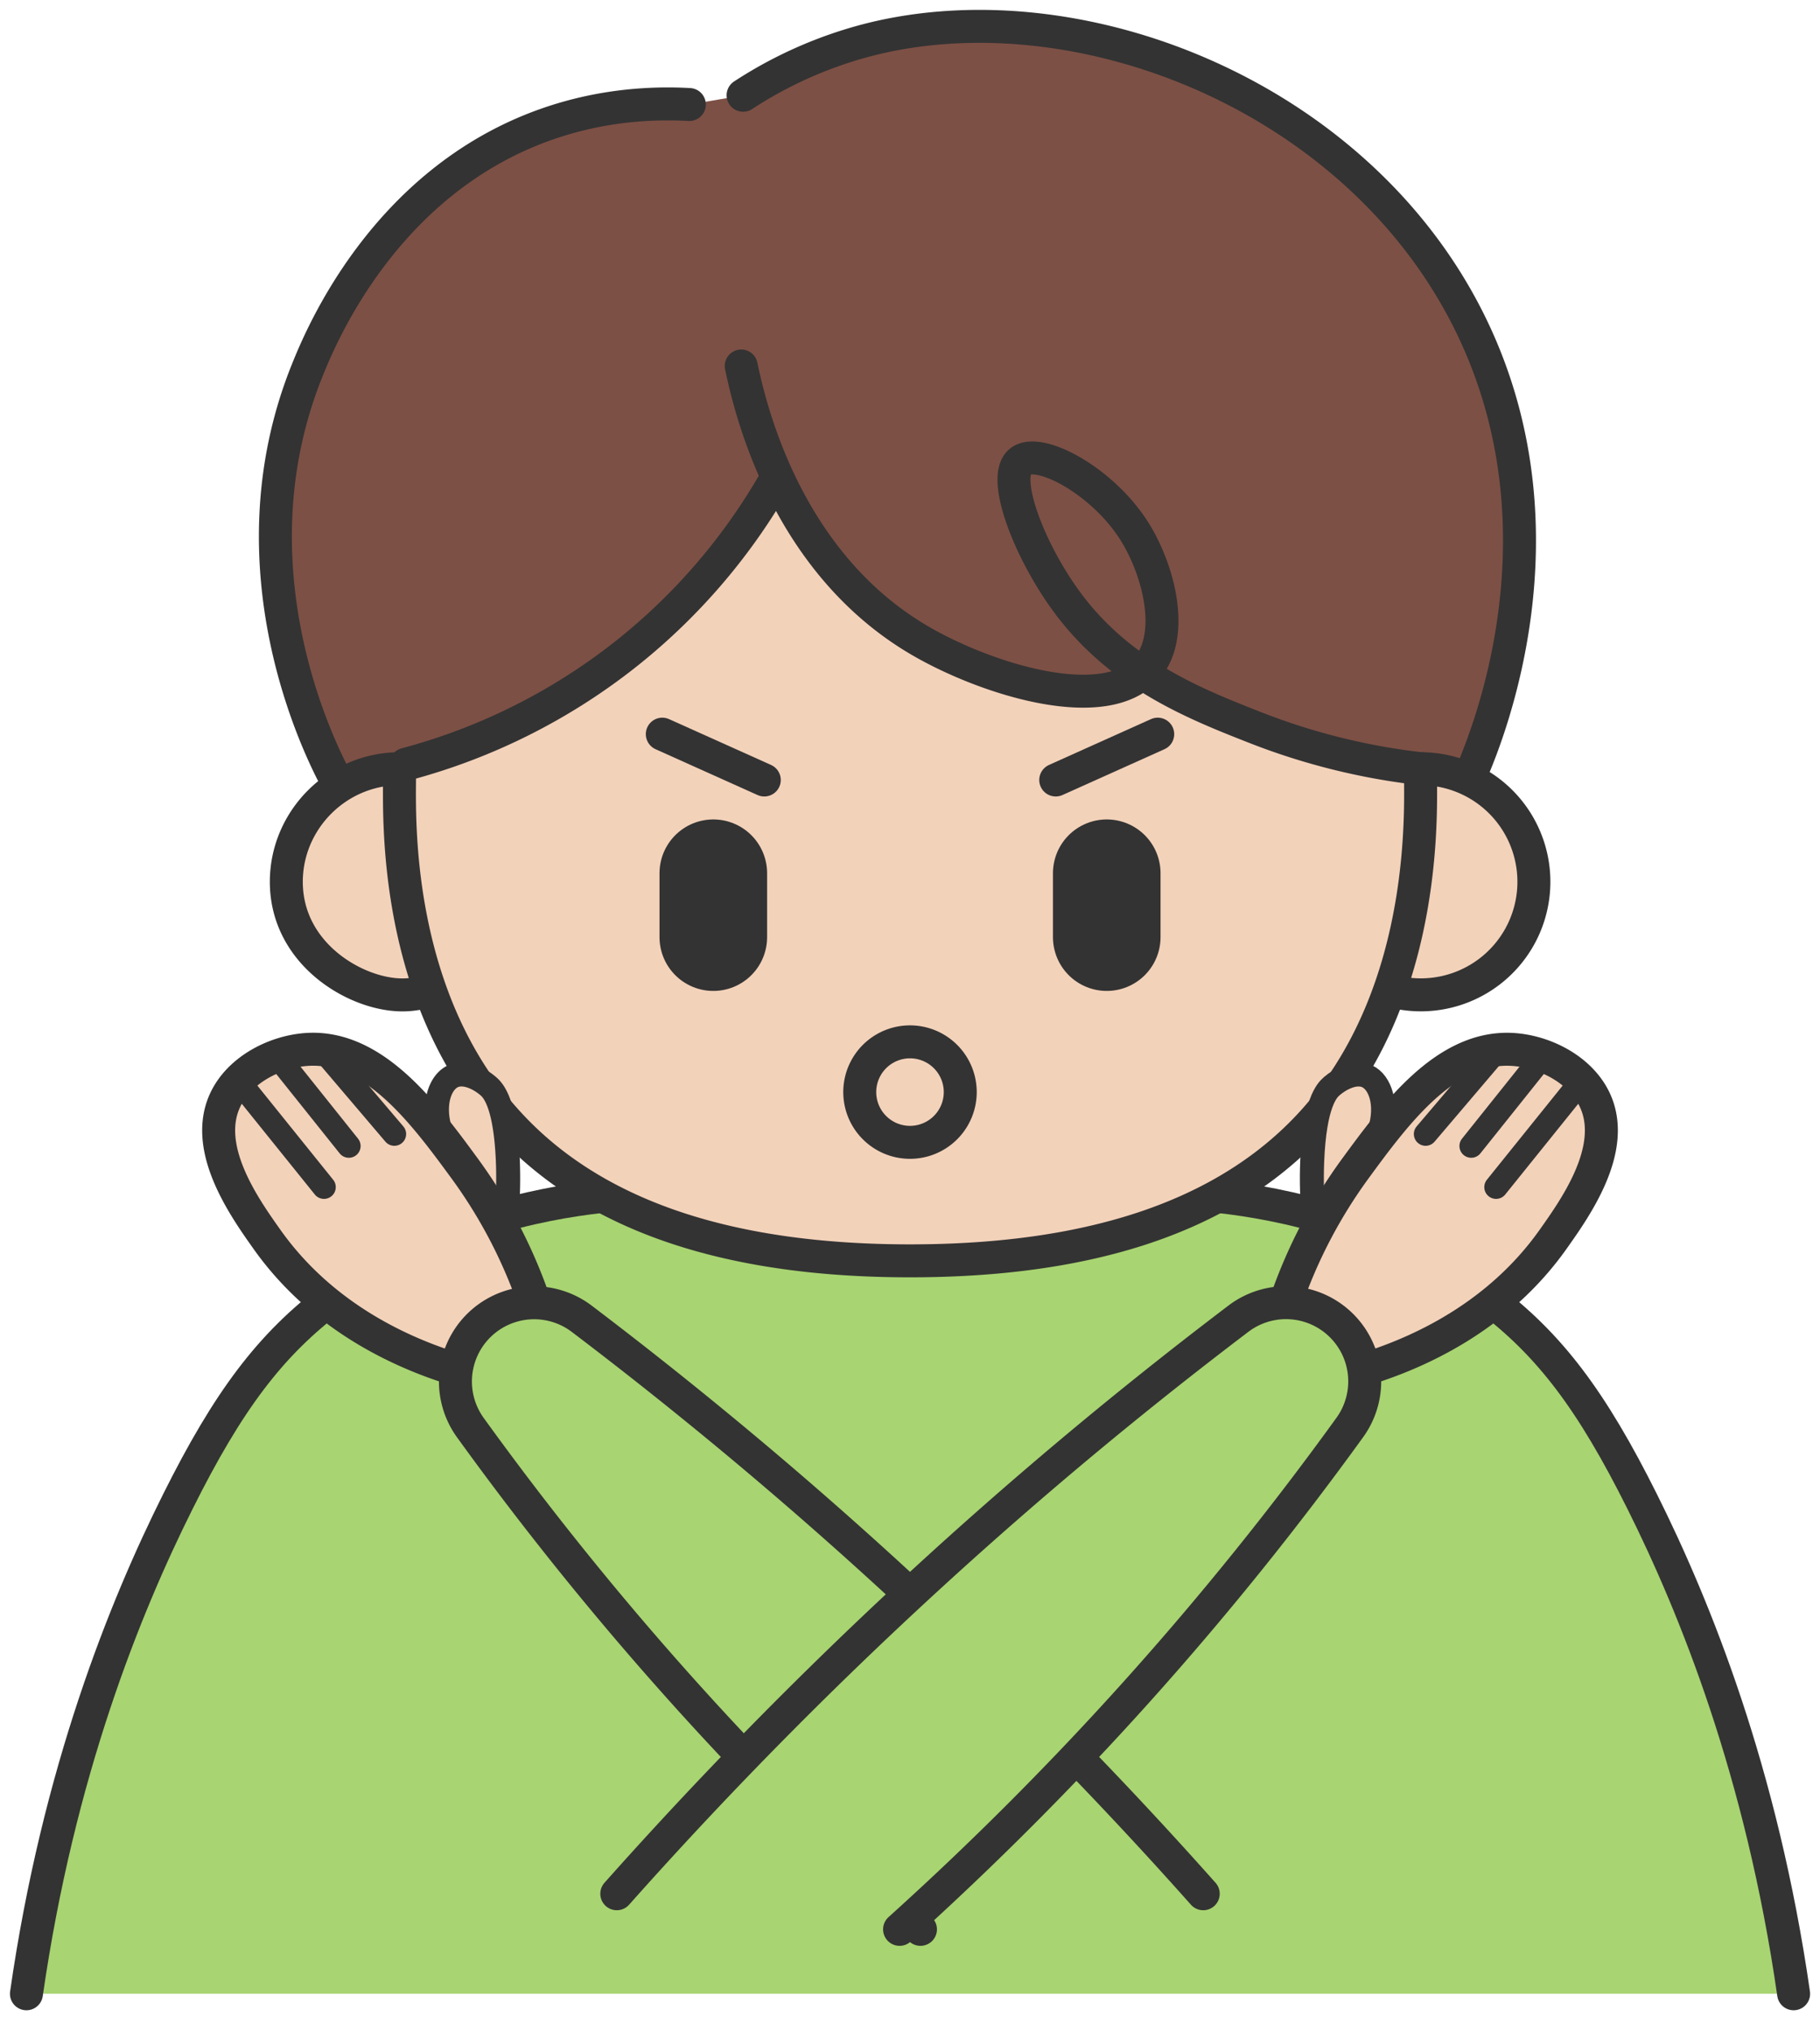
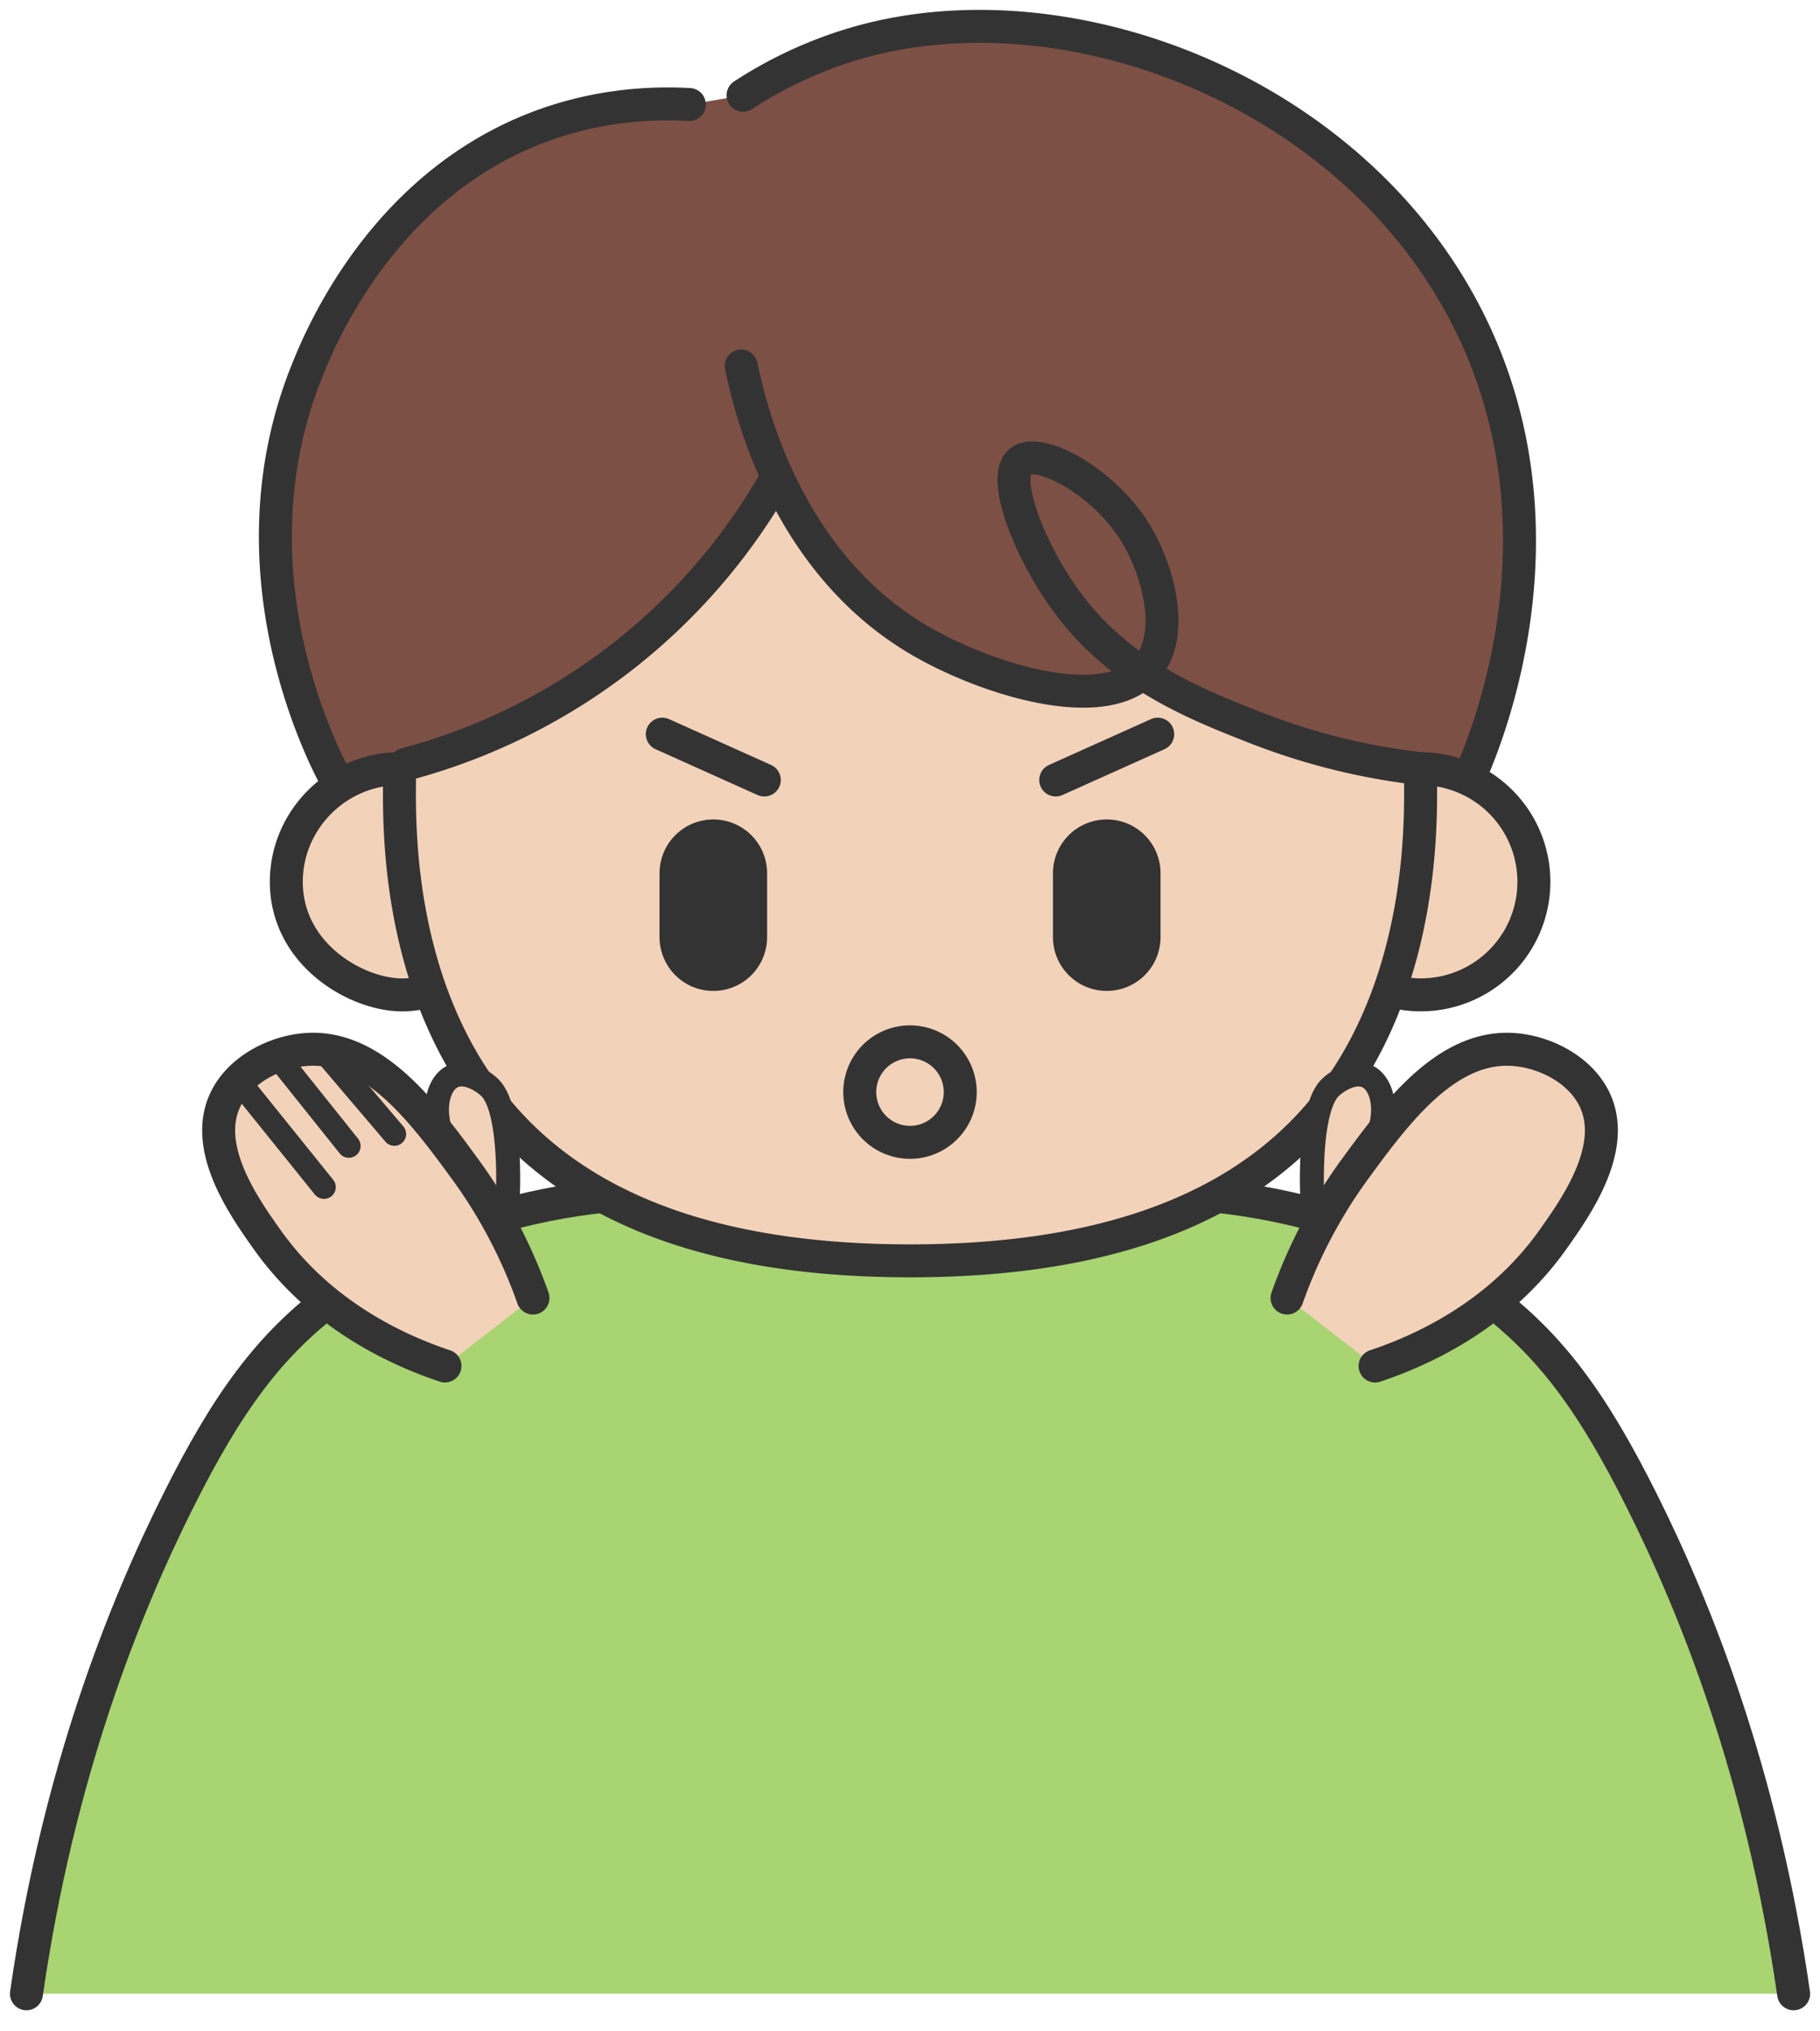
<svg xmlns="http://www.w3.org/2000/svg" width="69" height="77" fill="none" viewBox="0 0 69 77">
  <path fill="#A8D471" d="M1 75.591c1.21-8.417 3.744-14.66 5.736-18.652 1.91-3.831 3.512-5.966 5.886-7.744 3.723-2.785 7.838-3.569 10.155-3.83h23.444c2.317.261 6.432 1.045 10.155 3.83 2.374 1.776 3.975 3.913 5.886 7.744 1.992 3.992 4.525 10.235 5.736 18.652" />
  <path fill="#F3D2BA" d="M53.856 29.566c.01 1.742.16 8.988-4.764 13.662-3 2.848-7.65 4.576-14.59 4.576-6.939 0-11.59-1.728-14.59-4.577-4.931-4.68-4.777-11.857-4.764-13.661 2.19-8.613 9.646-14.81 18.221-15.292 9.353-.526 18.059 5.857 20.491 15.292h-.004Z" />
  <path fill="#F3D2BA" d="M15.977 37.638c-.23.053-.513.093-.835.081-1.732-.06-4.287-1.586-4.287-4.286 0-2.351 1.936-4.287 4.287-4.287l.835 8.493v-.001Zm37.881-8.493a4.287 4.287 0 1 1-.806 8.496l.806-8.498v.002Z" />
  <path fill="#7D5045" d="M55.996 12.817C51.943 3.819 41.088-.56 32.95 1.506a15.99 15.99 0 0 0-4.777 2.108l-2.038.35c-1.27-.07-3.262-.02-5.48.773-6.12 2.19-8.518 8.104-8.994 9.275-3.048 7.512.508 14.478 1.081 15.556l2.643-.589c1.9-.504 5.078-1.61 8.293-4.14a22.979 22.979 0 0 0 5.665-6.542l-.478-1.704c.883 2.46 2.613 5.7 5.985 7.679 2.43 1.427 6.75 2.808 8.463 1.243 1.438.952 2.96 1.554 4.29 2.075a24.894 24.894 0 0 0 6.258 1.554l1.962.08c.664-1.573 3.56-8.893.176-16.405l-.002-.002Z" />
  <path stroke="#333" stroke-linecap="round" stroke-linejoin="round" stroke-width="1.25" d="M46.222 45.366c2.317.262 6.433 1.046 10.156 3.831 2.373 1.776 3.975 3.913 5.886 7.744 1.992 3.992 4.525 10.235 5.736 18.652M22.78 45.366c-2.318.262-6.433 1.045-10.156 3.831-2.374 1.776-3.975 3.913-5.886 7.744-1.993 3.992-4.526 10.235-5.736 18.652" />
  <path stroke="#333" stroke-linecap="round" stroke-linejoin="round" stroke-width="1.25" d="M53.856 29.566c.01 1.742.16 8.988-4.765 13.662-3 2.848-7.65 4.576-14.59 4.576-6.938 0-11.59-1.728-14.59-4.576-4.93-4.681-4.777-11.858-4.764-13.662m12.955-15.69c.395 1.91 1.816 7.498 6.745 10.394 2.52 1.48 7.072 2.91 8.643 1.059 1.084-1.28.427-3.75-.491-5.2-1.218-1.922-3.636-3.202-4.324-2.627-.735.613.381 3.472 1.844 5.415 2.02 2.687 4.827 3.787 7.083 4.673a24.894 24.894 0 0 0 6.258 1.555" />
  <path stroke="#333" stroke-linecap="round" stroke-linejoin="round" stroke-width="1.25" d="M29.34 18.295a22.918 22.918 0 0 1-5.665 6.542 22.944 22.944 0 0 1-8.292 4.14m.594 8.661c-.23.053-.513.093-.835.081-1.732-.06-4.287-1.586-4.287-4.286 0-2.351 1.936-4.287 4.287-4.287m38.716-.001a4.287 4.287 0 1 1-.806 8.496M28.172 3.612a15.989 15.989 0 0 1 4.778-2.108c8.136-2.065 18.993 2.313 23.046 11.313 3.384 7.512.49 14.834-.176 16.405m-43.079.344c-.573-1.078-4.129-8.042-1.081-15.556.474-1.17 2.873-7.085 8.994-9.275 2.218-.793 4.21-.842 5.48-.772M34.5 43.311a1.905 1.905 0 1 0 0-3.81 1.905 1.905 0 0 0 0 3.81Z" />
  <path stroke="#333" stroke-linecap="round" stroke-linejoin="round" stroke-width="4.079" d="M41.959 33.108v2.423" />
  <path stroke="#333" stroke-linecap="round" stroke-linejoin="round" stroke-width="1.25" d="m40.025 29.573 3.867-1.738" />
  <path stroke="#333" stroke-linecap="round" stroke-linejoin="round" stroke-width="4.079" d="M27.043 33.108v2.423" />
  <path stroke="#333" stroke-linecap="round" stroke-linejoin="round" stroke-width="1.25" d="m28.976 29.573-3.867-1.738" />
-   <path fill="#A8D471" d="M45.617 71.8a165.1 165.1 0 0 0-16.123-15.81 164.934 164.934 0 0 0-7.434-5.986 2.985 2.985 0 0 0-4.228 4.123A120.767 120.767 0 0 0 34.896 73.15" />
  <path fill="#F3D2BA" d="m19.102 46.681.038.059a16.67 16.67 0 0 0 .116-2.702c-.088-2.214-.558-2.696-.735-2.85-.309-.271-.888-.59-1.343-.383-.512.231-.791 1.09-.48 2.074l.772 1.22c-1.48-2.015-3.334-4.431-5.766-4.315-1.211.057-2.606.744-3.16 1.913-.869 1.838.72 4.079 1.583 5.295 2.04 2.877 4.937 4.192 6.743 4.797l3.336-2.578c-.248-.703-.6-1.573-1.102-2.532l-.002.002Z" />
-   <path stroke="#333" stroke-linecap="round" stroke-linejoin="round" stroke-width="1.25" d="M45.617 71.8a165.1 165.1 0 0 0-16.123-15.81 164.934 164.934 0 0 0-7.434-5.986 2.985 2.985 0 0 0-4.228 4.123A120.767 120.767 0 0 0 34.896 73.15" />
  <path stroke="#333" stroke-linecap="round" stroke-linejoin="round" stroke-width="1.25" d="M16.869 51.79c-1.807-.604-4.704-1.92-6.744-4.796-.863-1.218-2.452-3.457-1.583-5.296.553-1.17 1.95-1.855 3.16-1.913 2.516-.119 4.413 2.47 5.918 4.522a19.029 19.029 0 0 1 2.586 4.907" />
  <path stroke="#333" stroke-linecap="round" stroke-linejoin="round" stroke-width=".893" d="M9.32 41.328c.987 1.228 1.974 2.454 2.963 3.681m-1.534-4.658 2.476 3.099m-1.114-3.792 2.84 3.338" />
  <path stroke="#333" stroke-linecap="round" stroke-linejoin="round" stroke-width=".909" d="M16.696 42.878c-.31-.983-.03-1.842.48-2.074.455-.206 1.034.112 1.343.384.177.155.647.635.735 2.85a16.67 16.67 0 0 1-.116 2.702" />
  <path fill="#A8D471" d="M23.384 71.8a165.09 165.09 0 0 1 16.123-15.81c2.517-2.15 5.002-4.14 7.435-5.986a2.984 2.984 0 0 1 4.228 4.123A121.125 121.125 0 0 1 34.105 73.15" />
  <path fill="#F3D2BA" d="M60.46 41.696c-.553-1.17-1.95-1.855-3.16-1.912-2.432-.116-4.286 2.3-5.766 4.315l.772-1.22c.31-.983.03-1.843-.48-2.074-.456-.207-1.034.111-1.344.383-.176.155-.647.636-.734 2.85-.026.656-.023 1.584.116 2.702l.038-.059a18.917 18.917 0 0 0-1.103 2.531l3.336 2.579c1.806-.605 4.704-1.92 6.744-4.797.863-1.218 2.451-3.457 1.582-5.296l-.002-.002Z" />
-   <path stroke="#333" stroke-linecap="round" stroke-linejoin="round" stroke-width="1.25" d="M23.384 71.8a165.078 165.078 0 0 1 16.123-15.81c2.517-2.15 5.002-4.14 7.435-5.986a2.984 2.984 0 0 1 4.228 4.123A121.125 121.125 0 0 1 34.105 73.15" />
  <path stroke="#333" stroke-linecap="round" stroke-linejoin="round" stroke-width="1.25" d="M52.133 51.791c1.807-.605 4.704-1.92 6.744-4.797.863-1.218 2.451-3.457 1.582-5.296-.552-1.17-1.948-1.855-3.159-1.912-2.516-.12-4.413 2.468-5.918 4.521a19.026 19.026 0 0 0-2.586 4.907" />
-   <path stroke="#333" stroke-linecap="round" stroke-linejoin="round" stroke-width=".893" d="M59.681 41.328c-.986 1.228-1.973 2.454-2.962 3.681m1.534-4.658c-.826 1.032-1.651 2.066-2.476 3.099m1.111-3.792-2.84 3.338" />
  <path stroke="#333" stroke-linecap="round" stroke-linejoin="round" stroke-width=".909" d="M52.306 42.878c.31-.983.03-1.842-.48-2.074-.455-.206-1.034.112-1.343.384-.177.155-.647.635-.735 2.85-.026.656-.023 1.584.116 2.702" />
</svg>